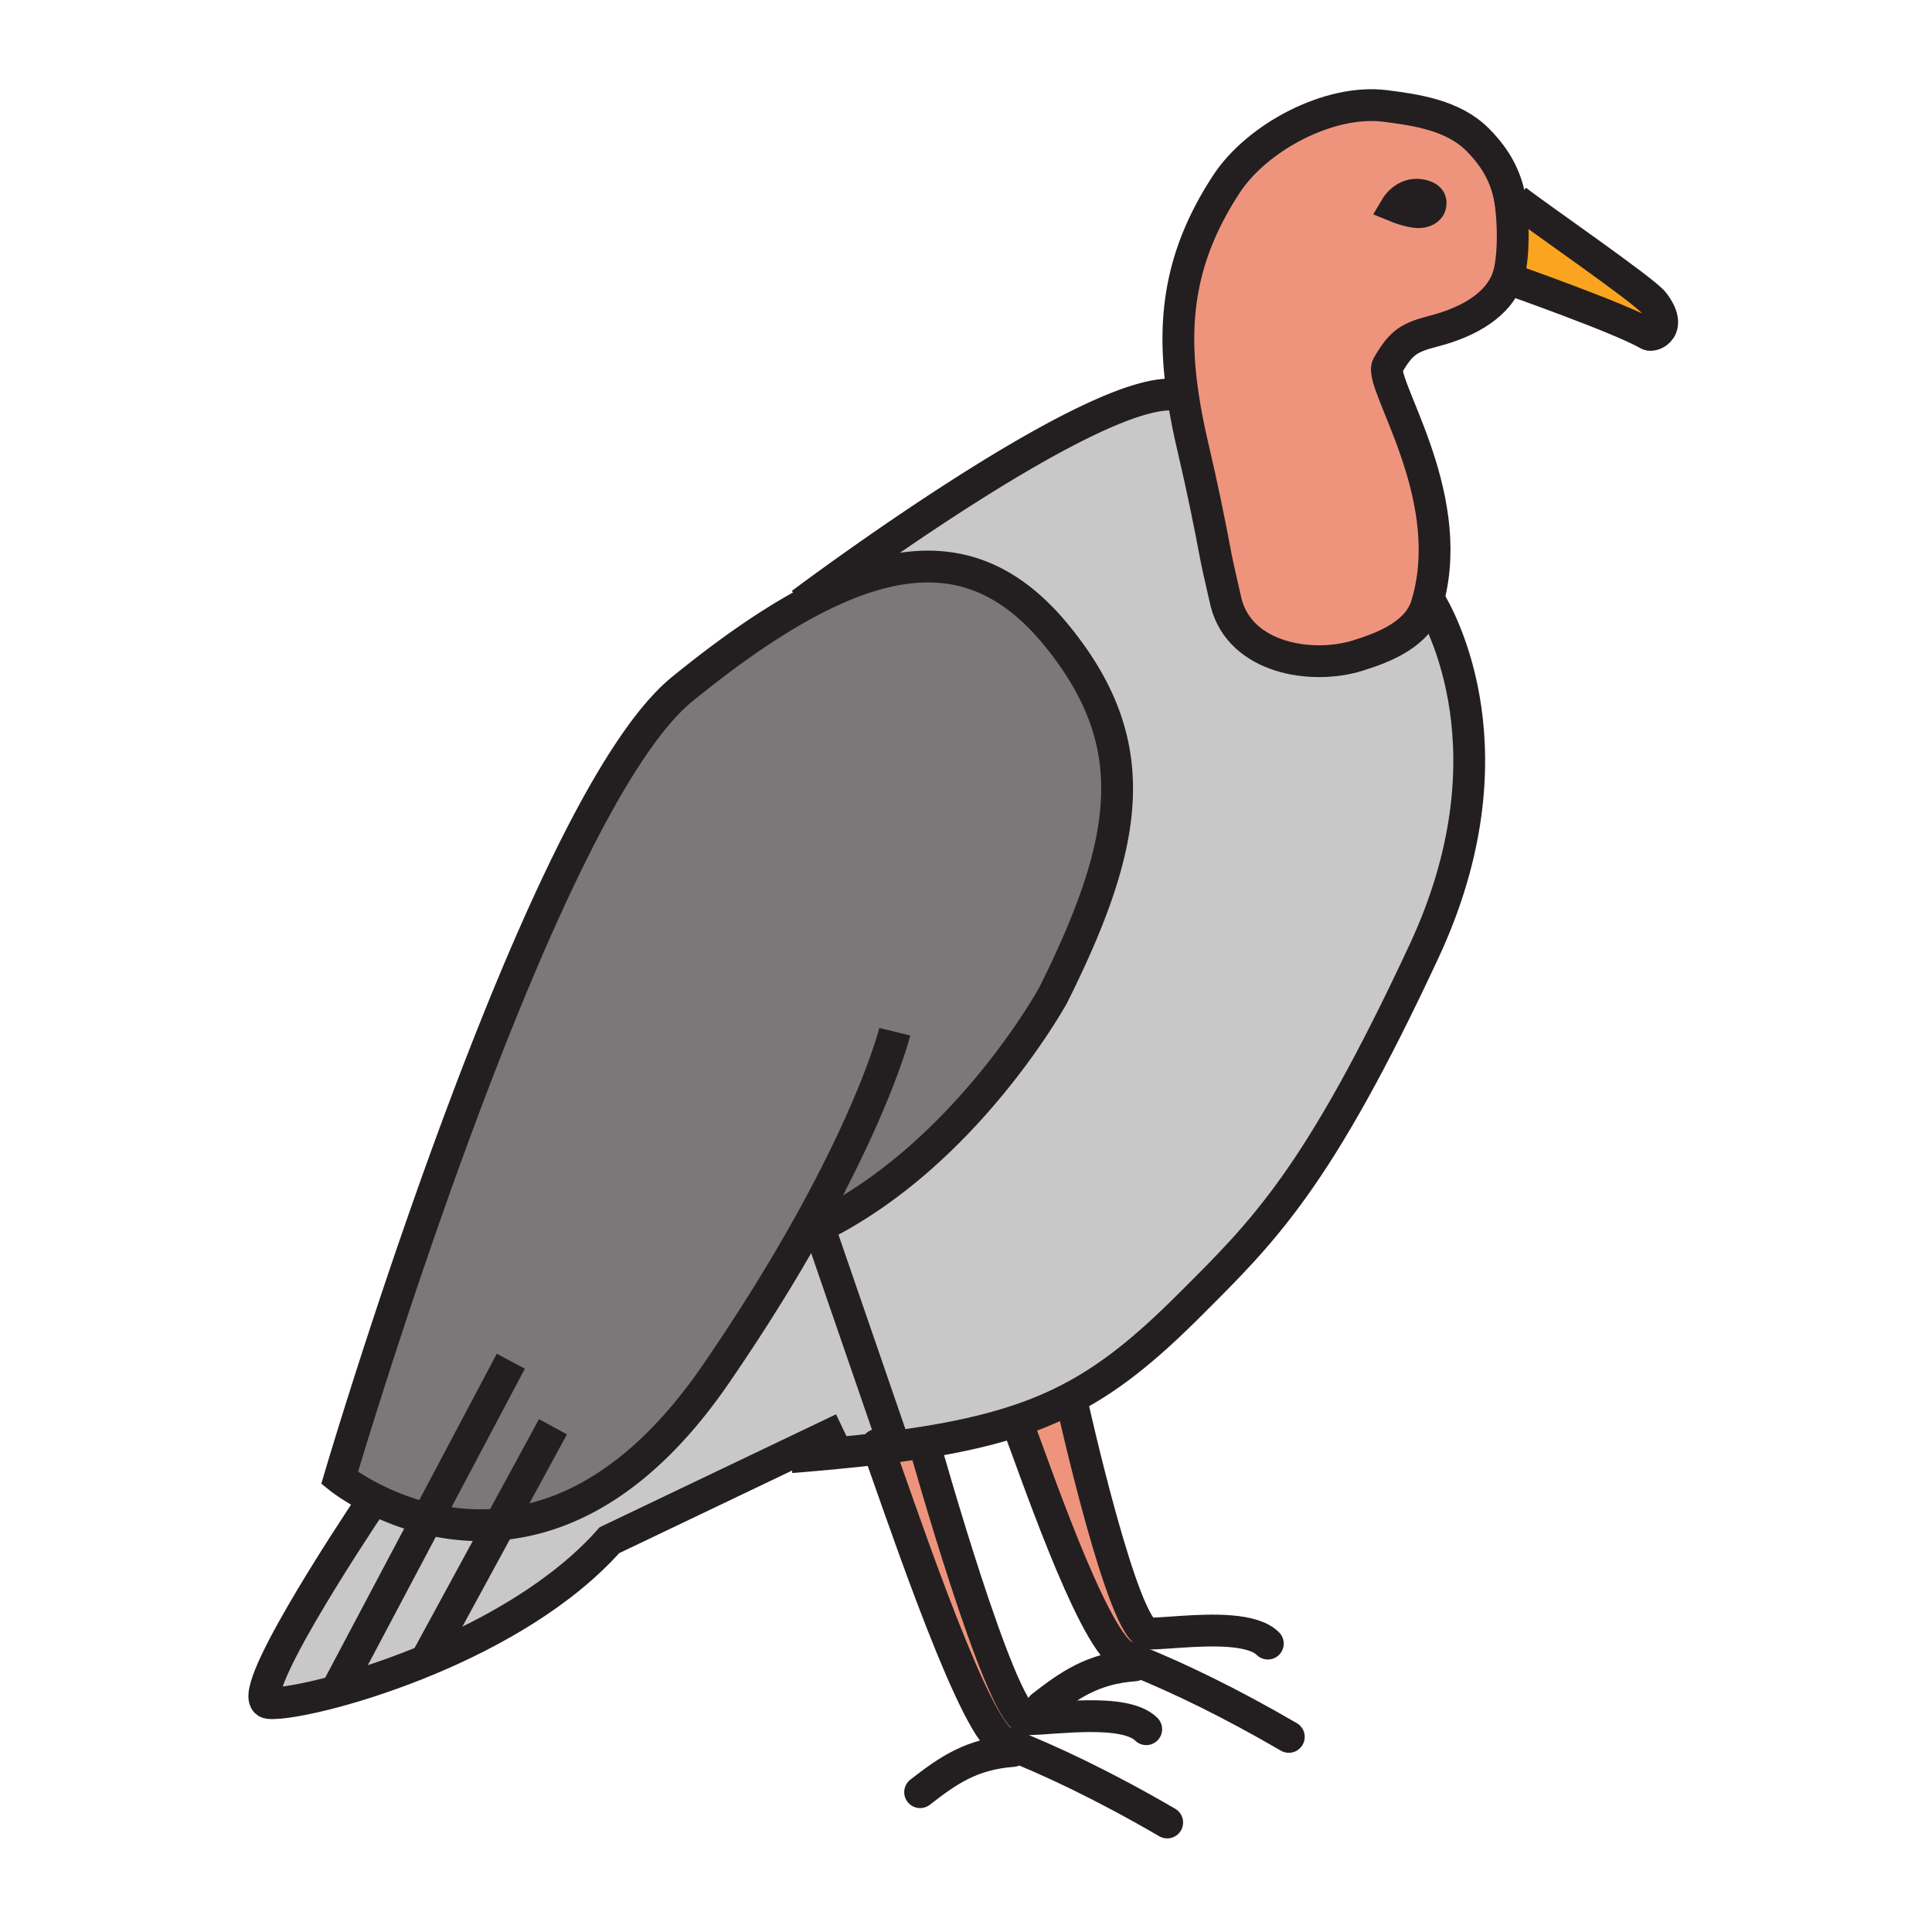
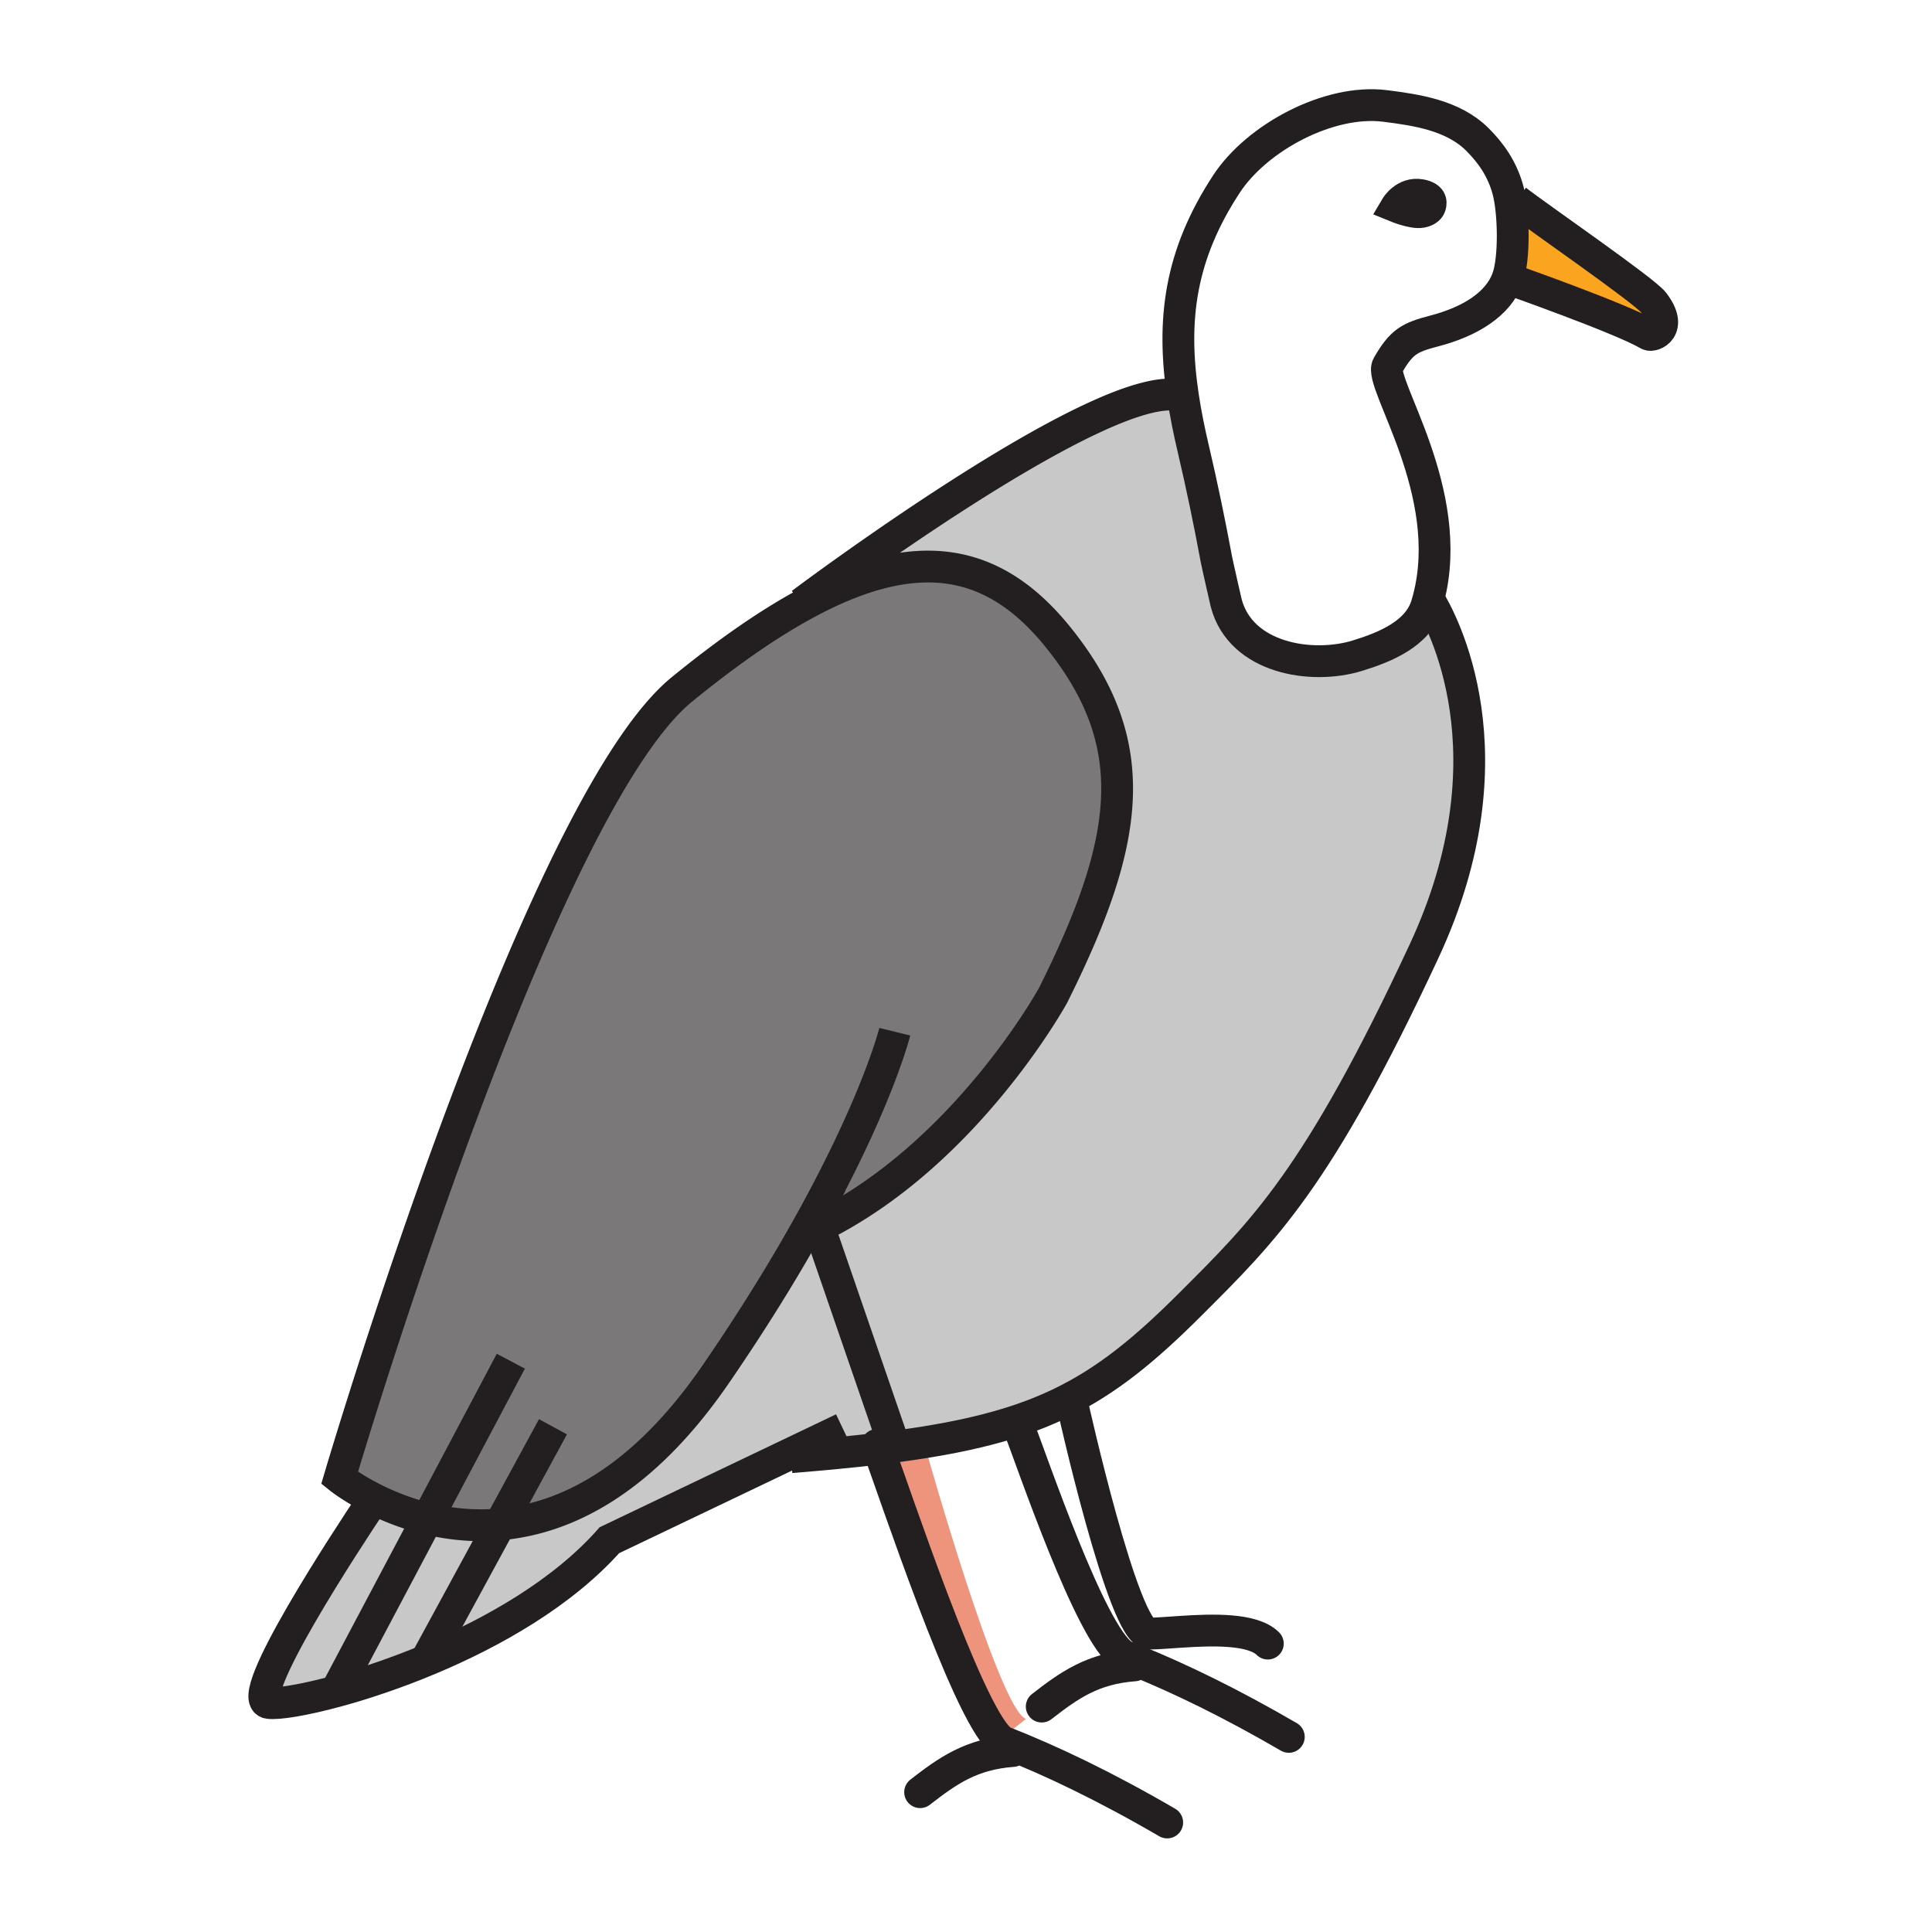
<svg xmlns="http://www.w3.org/2000/svg" width="850.394" height="850.394" viewBox="0 0 850.394 850.394" overflow="visible">
-   <path d="M663.83 83.96c2.52 9.57 2.939 29.83-.271 38.61-4.109 11.27-16.39 18.98-32.29 23.12-10.949 2.85-14.399 4.74-20.449 15.24-4.29 7.43 30.33 55.49 17.939 102.6-.24.92-.5 1.83-.779 2.75-3.83 12.65-18.24 18.55-30.461 22.31-20.109 6.21-51.35 1.28-57.789-23.17 0 0-3.841-16.71-4.33-19.31-2.95-15.86-6.391-32.54-10.091-48.26-1.909-8.1-3.479-15.86-4.6-23.37-5.06-33.56-1.43-62.11 19.14-93.5 13.45-20.51 45.17-37.44 69.771-34.35 13.899 1.75 30.02 4.11 40.7 14.78 5.689 5.69 10.92 12.73 13.52 22.55h-.01zm-34 5.61s.79-2.95-4.59-3.87c-7.01-1.21-10.87 5.32-10.87 5.32s7.54 3.09 11.229 2.43c4.551-.8 4.231-3.88 4.231-3.88z" fill="#ee947d" />
+   <path d="M663.83 83.96h-.01zm-34 5.61s.79-2.95-4.59-3.87c-7.01-1.21-10.87 5.32-10.87 5.32s7.54 3.09 11.229 2.43c4.551-.8 4.231-3.88 4.231-3.88z" fill="#ee947d" />
  <path d="M725.58 147.23c-12.42-7.25-62.021-24.66-62.021-24.66 3.21-8.78 2.79-29.04.271-38.61h.01c.4 1.47.73 2.99.98 4.59l2.52-.42c8.71 6.88 56.33 39.64 60.48 45.01 8.9 11.52-.28 15.23-2.24 14.09z" fill="#faa41f" />
  <path d="M628.76 263.53c5.69 9.19 38.49 68.39-1.96 155.19-46.82 100.49-70.79 123.33-102.77 155.3-20.061 20.061-36.82 33.771-56.94 43.511-7.45 3.609-15.359 6.67-24.08 9.31-10.59 3.21-22.37 5.8-35.95 7.98-4.24.68-8.66 1.319-13.28 1.93L360.46 540c64.77-31.89 103.05-101.86 103.05-101.86 34.26-68.53 39.96-110.77 2.28-157.59-28.51-35.43-62.91-41.43-112.6-14.05l-.45-.8s135.939-102.22 167.97-91.22c1.12 7.51 2.69 15.27 4.6 23.37 3.7 15.72 7.141 32.4 10.091 48.26.489 2.6 4.33 19.31 4.33 19.31 6.439 24.45 37.68 29.38 57.789 23.17 12.221-3.76 26.631-9.66 30.461-22.31.279-.92.539-1.83.779-2.75z" fill="#c8c8c8" />
-   <path d="M520 720l-25.67 8.56c-14.3-9.05-40.061-85.569-45.67-99.72l-5.65-2c8.721-2.64 16.63-5.7 24.08-9.31l4.91.47s22.44 101.05 33.76 101.05c3.33 0 8.391-.43 14.11-.8L520 720z" fill="#ee947d" />
  <path d="M499.35 733.04l-40.819 18.13c12.269-9.51 22.479-16.77 40.819-18.13z" fill="#7bd3f7" />
  <path d="M393.78 636.75c4.62-.61 9.04-1.25 13.28-1.93l.49 3.149S439.731 752.53 451.6 756.61l-11.489 9.02c-14.61-12.7-46.42-109.07-53.48-127.979 2.439-.291 4.819-.591 7.149-.901z" fill="#ee947d" />
  <path d="M445.82 770.72L405 788.85c12.27-9.51 22.49-16.77 40.82-18.13z" fill="#7bd3f7" />
  <path d="M347.54 640.05l-79.3 37.891c-20.54 23.17-51.15 40.59-79.5 52.449l-.44-1.06 31.73-58.35c28.53-2.511 62.4-18.62 95.03-66.12 16.28-23.71 29.35-44.98 39.78-63.561l1.33.75c1.44-.66 2.87-1.34 4.29-2.05l33.32 96.75c-2.33.31-4.71.61-7.15.9-11.56 1.39-24.29 2.6-38.45 3.739l-.64-1.338z" fill="#c8c8c8" />
  <path d="M164.58 659.79c-9.56-4.79-15.1-9.25-15.1-9.25s87.11-295.33 150.74-347.15c19.44-15.84 37-28.09 52.97-36.89 49.69-27.38 84.09-21.38 112.6 14.05 37.68 46.82 31.979 89.06-2.28 157.59 0 0-38.28 69.971-103.05 101.86-1.42.71-2.85 1.39-4.29 2.05l-1.33-.75c-10.43 18.58-23.5 39.851-39.78 63.561-32.63 47.5-66.5 63.609-95.03 66.12-11.67 1.039-22.45-.211-31.9-2.5-9.29-2.271-17.29-5.551-23.55-8.691z" fill="#7a7878" />
  <path d="M220.03 670.98l-31.73 58.35.44 1.06c-14.49 6.061-28.39 10.681-40.05 13.87l-.24-.87 39.68-74.909c9.45 2.289 20.23 3.539 31.9 2.499z" fill="#c8c8c8" />
  <path d="M188.13 668.48l-39.68 74.909.24.87c-15.01 4.11-26.32 5.86-30.43 5.32-11.88-1.57 34.61-72.29 46.32-89.79 6.26 3.141 14.26 6.421 23.55 8.691z" fill="#c8c8c8" />
  <g fill="none" stroke="#231f20">
    <path d="M614.37 91.02s3.86-6.53 10.87-5.32c5.38.92 4.59 3.87 4.59 3.87s.32 3.08-4.23 3.88c-3.69.66-11.23-2.43-11.23-2.43z" stroke-width="13.703" />
    <path d="M663.56 122.57s49.601 17.41 62.021 24.66c1.96 1.14 11.14-2.57 2.24-14.09-4.15-5.37-51.771-38.13-60.48-45.01" stroke-width="14" />
    <path d="M663.57 83.03c.09.3.18.61.26.93 2.52 9.57 2.939 29.83-.271 38.61-4.109 11.27-16.39 18.98-32.29 23.12-10.949 2.85-14.399 4.74-20.449 15.24-4.29 7.43 30.33 55.49 17.939 102.6-.24.92-.5 1.83-.779 2.75-3.83 12.65-18.24 18.55-30.461 22.31-20.109 6.21-51.35 1.28-57.789-23.17 0 0-3.841-16.71-4.33-19.31-2.95-15.86-6.391-32.54-10.091-48.26-1.909-8.1-3.479-15.86-4.6-23.37-5.06-33.56-1.43-62.11 19.14-93.5 13.45-20.51 45.17-37.44 69.771-34.35 13.899 1.75 30.02 4.11 40.7 14.78 5.689 5.69 10.92 12.73 13.52 22.55.4 1.47.73 2.99.98 4.59.109.59.199 1.19.279 1.8 0 0 .73.27 2.04.76M167.19 655.9s-.96 1.409-2.61 3.89c-11.71 17.5-58.2 88.22-46.32 89.79 4.11.54 15.42-1.21 30.43-5.32 11.66-3.189 25.56-7.81 40.05-13.87 28.35-11.859 58.96-29.279 79.5-52.449l79.3-37.891 23.47-11.21" stroke-width="14" />
    <path stroke-width="14" d="M148.45 743.39l39.68-74.91 36.72-69.33M188.3 729.33l31.73-58.35 23.37-42.97" />
    <path d="M393.85 454.12s-6.78 27.66-33.42 77.03a594.6 594.6 0 0 1-5.59 10.149c-10.43 18.58-23.5 39.851-39.78 63.561-32.63 47.5-66.5 63.609-95.03 66.12-11.67 1.039-22.45-.211-31.9-2.5-9.29-2.271-17.29-5.551-23.55-8.69-9.56-4.79-15.1-9.25-15.1-9.25s87.11-295.33 150.74-347.15c19.44-15.84 37-28.09 52.97-36.89 49.69-27.38 84.09-21.38 112.6 14.05 37.68 46.82 31.979 89.06-2.28 157.59 0 0-38.28 69.971-103.05 101.86-1.42.71-2.85 1.39-4.29 2.05M352.74 265.7s135.939-102.22 167.97-91.22c.79.25 1.521.6 2.18 1.01" stroke-width="14" />
    <path stroke-width="14" d="M359.59 537.48l.87 2.52 33.32 96.75 1.21 3.51" />
    <path d="M627.95 262.28s.29.42.81 1.25c5.69 9.19 38.49 68.39-1.96 155.19-46.82 100.49-70.79 123.33-102.77 155.3-20.061 20.061-36.82 33.771-56.94 43.511-7.45 3.609-15.359 6.67-24.08 9.31-10.59 3.21-22.37 5.8-35.95 7.98-4.24.68-8.66 1.319-13.28 1.93-2.33.31-4.71.61-7.15.9-11.56 1.39-24.29 2.6-38.45 3.739" stroke-width="14" />
-     <path d="M407.55 637.97s32.181 114.561 44.05 118.641c.221.08.431.12.631.12 11.35 0 42.85-5.051 52.3 4.399" stroke-width="14" stroke-linecap="round" stroke-linejoin="round" />
    <path d="M513.76 802.19c-27.819-16.181-51.35-27.33-71.85-35.391-.57-.22-1.17-.62-1.8-1.17-14.61-12.7-46.42-109.07-53.48-127.979-.24-.641-.45-1.19-.63-1.65M445.82 770.72c-18.33 1.36-28.55 8.62-40.82 18.13M472 618s22.44 101.05 33.76 101.05c3.33 0 8.391-.43 14.11-.8 13.81-.91 31.51-1.47 38.18 5.2" stroke-width="14" stroke-linecap="round" stroke-linejoin="round" />
    <path d="M567.29 764.51c-25.7-14.939-47.75-25.6-67.12-33.479-1.6-.66-3.17-1.29-4.729-1.9-.36-.14-.73-.33-1.11-.57-14.3-9.05-40.061-85.569-45.67-99.72M499.35 733.04c-18.34 1.36-28.55 8.62-40.819 18.13" stroke-width="14" stroke-linecap="round" stroke-linejoin="round" />
  </g>
  <path fill="none" d="M0 0h850.394v850.394H0z" />
</svg>